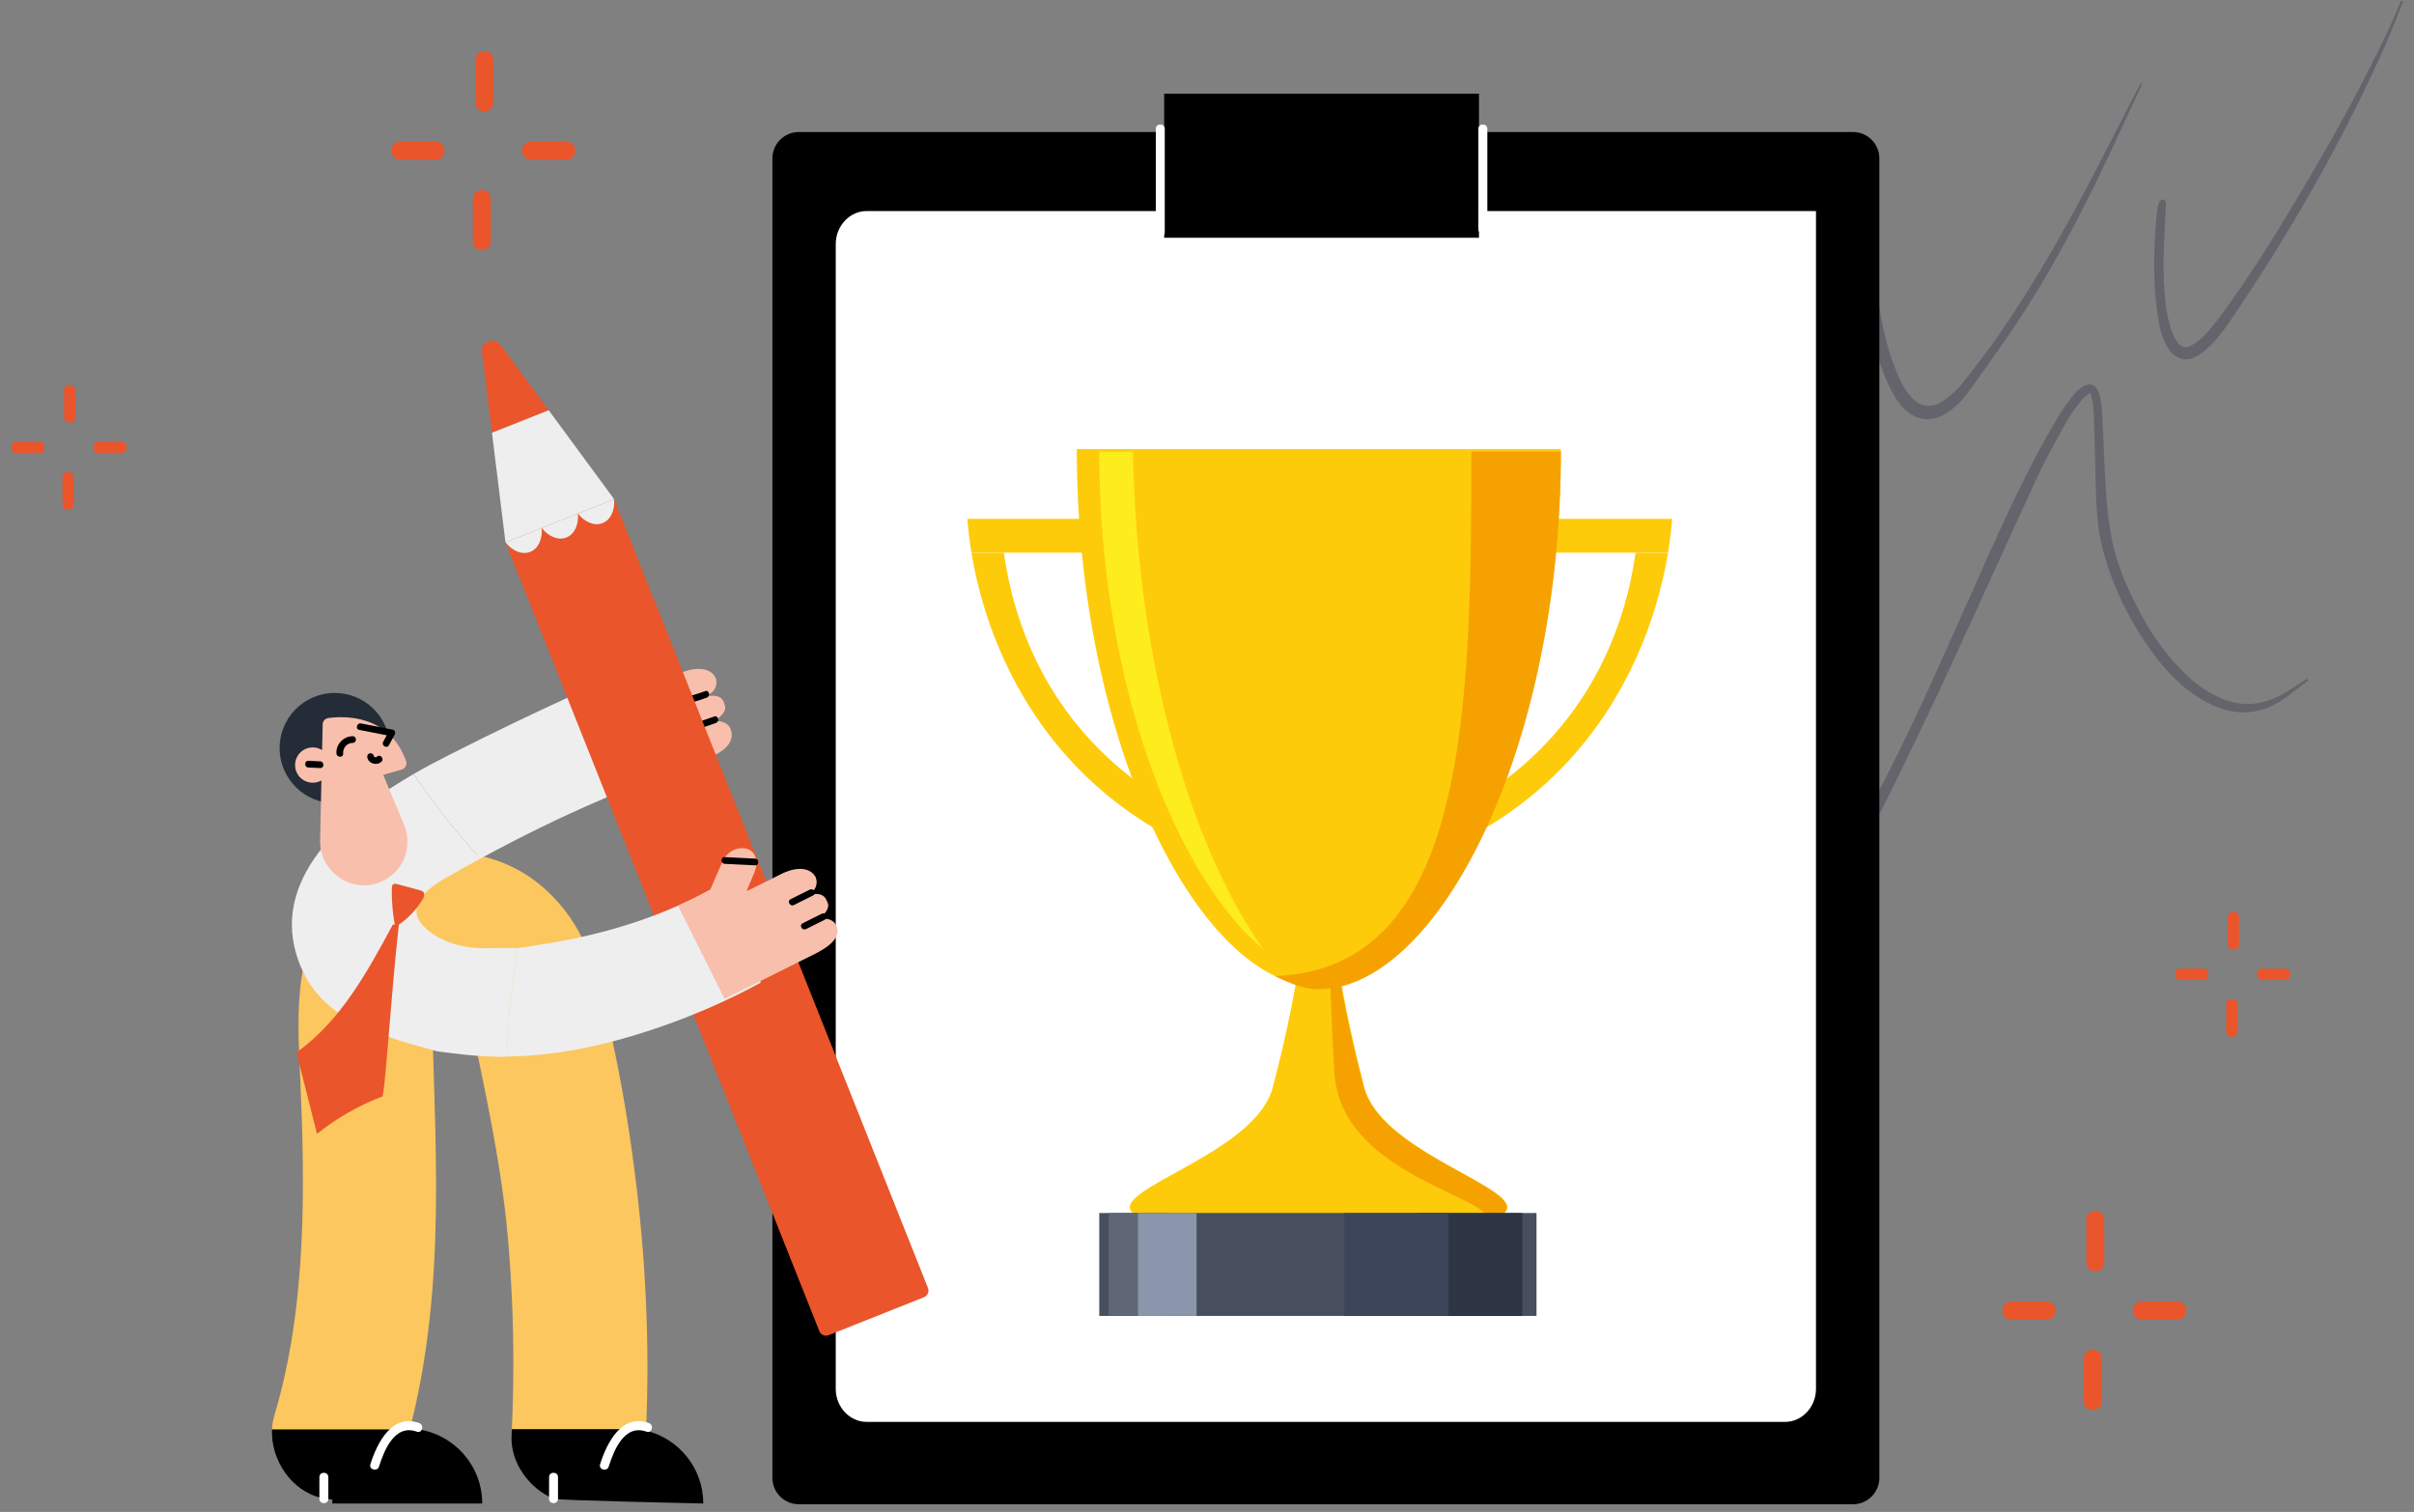
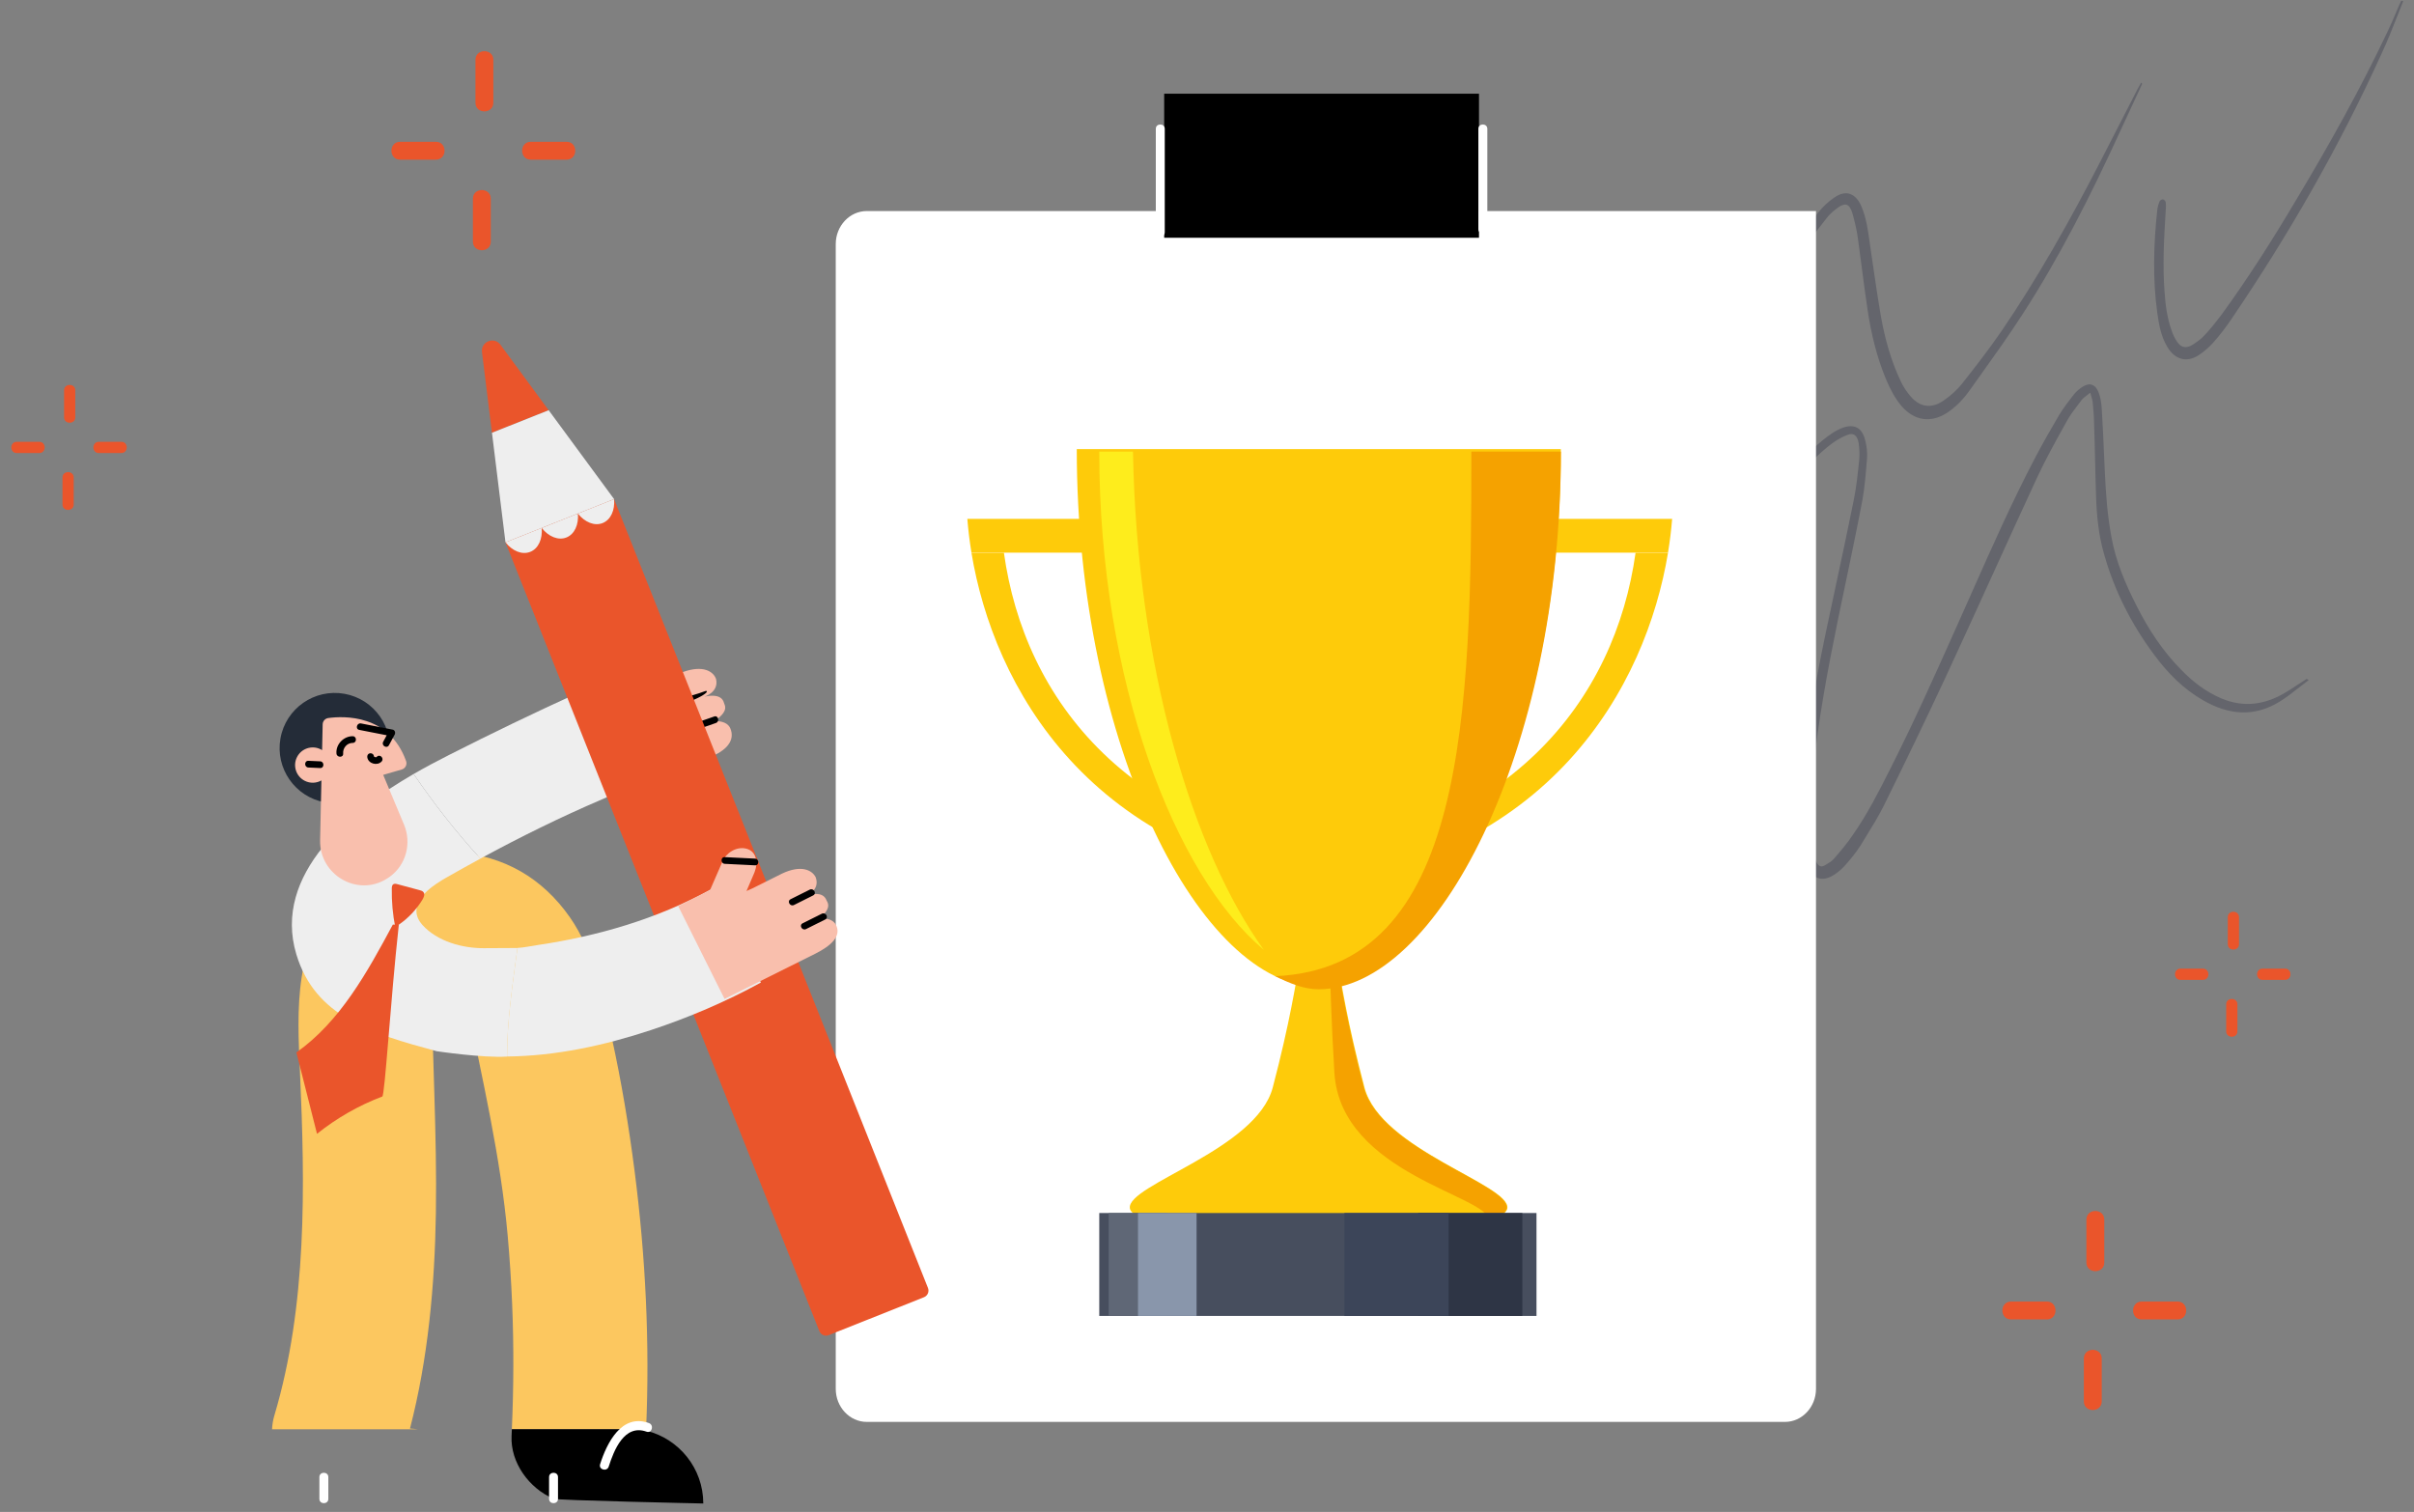
<svg xmlns="http://www.w3.org/2000/svg" width="182" height="114" viewBox="0 0 182 114" fill="none">
  <rect x="0" y="0" width="182" height="114" fill="#808080" stroke="none" />
  <path fill-rule="evenodd" clip-rule="evenodd" d="M161.502 6.33C161.233 6.916 160.962 7.497 160.691 8.078C160.42 8.658 160.149 9.239 159.88 9.826C157.673 14.643 155.297 19.37 152.44 23.767C151.439 25.317 150.373 26.807 149.309 28.294L149.308 28.296C149.057 28.647 148.806 28.997 148.556 29.348C148.059 30.064 147.483 30.68 146.764 31.145C145.576 31.898 144.35 31.731 143.395 30.653C142.875 30.052 142.506 29.34 142.199 28.604C141.499 26.931 141.077 25.175 140.808 23.385C140.644 22.311 140.505 21.236 140.365 20.16L140.365 20.159C140.269 19.419 140.173 18.678 140.069 17.936C139.981 17.295 139.83 16.679 139.651 16.048C139.437 15.379 139.141 15.262 138.603 15.629C138.279 15.861 137.962 16.116 137.716 16.446C137.632 16.555 137.547 16.663 137.463 16.771C136.851 17.556 136.244 18.334 135.731 19.175C134.135 21.804 132.575 24.47 131.065 27.142C128.762 31.227 126.48 35.332 124.199 39.433L124.199 39.434C123.385 40.896 122.572 42.358 121.759 43.819C121.142 44.893 120.489 45.929 119.816 46.973C119.469 47.499 119.086 47.988 118.696 48.453C118.422 48.769 118.092 49.054 117.74 49.271C116.724 49.905 115.831 49.607 115.218 48.498C114.77 47.687 114.58 46.8 114.452 45.89C114.118 43.742 114.094 41.588 114.07 39.44C114.069 39.311 114.068 39.183 114.066 39.054C114.063 38.848 114.059 38.642 114.056 38.436C114.039 37.409 114.022 36.392 113.98 35.348C113.977 35.304 113.975 35.259 113.973 35.214C113.959 34.896 113.944 34.56 113.738 34.3C113.403 34.354 113.198 34.591 113.013 34.819C112.515 35.457 112.016 36.095 111.609 36.801C110.389 38.917 109.189 41.026 108.033 43.196C106.785 45.557 105.549 47.933 104.312 50.31L104.312 50.31C103.075 52.686 101.839 55.063 100.591 57.424C99.76 58.998 98.851 60.551 97.914 62.088C97.54 62.705 97.08 63.291 96.627 63.869C96.578 63.931 96.529 63.993 96.481 64.055C96.283 64.315 96 64.53 95.724 64.691C95.267 64.948 94.872 64.74 94.723 64.201C94.64 63.87 94.592 63.5 94.621 63.151C94.656 62.383 94.705 61.585 94.831 60.808C94.869 60.578 94.907 60.348 94.945 60.118C95.201 58.571 95.456 57.032 95.807 55.515C96.429 52.877 97.071 50.242 97.713 47.604L97.713 47.603C98.116 45.946 98.52 44.288 98.919 42.627C98.983 42.316 99.076 42.02 99.176 41.747C99.218 41.648 99.28 41.552 99.339 41.461C99.373 41.408 99.406 41.356 99.434 41.307C99.462 41.322 99.49 41.337 99.526 41.375C99.516 41.418 99.513 41.464 99.511 41.511C99.508 41.557 99.505 41.604 99.496 41.647C98.186 46.63 97.038 51.679 96.045 56.772C95.753 58.281 95.529 59.825 95.306 61.358C95.28 61.538 95.254 61.719 95.227 61.899C95.165 62.309 95.17 62.727 95.175 63.152C95.176 63.243 95.177 63.334 95.177 63.425C95.17 63.553 95.196 63.681 95.231 63.852C95.246 63.929 95.263 64.014 95.28 64.112C95.346 64.057 95.41 64.008 95.471 63.96C95.632 63.835 95.771 63.727 95.865 63.596C95.974 63.454 96.086 63.313 96.199 63.172C96.531 62.753 96.868 62.33 97.141 61.873C97.301 61.6 97.46 61.329 97.62 61.057L97.621 61.055C98.628 59.34 99.63 57.633 100.564 55.876C102.077 53.028 103.571 50.17 105.067 47.309C106.158 45.221 107.25 43.132 108.351 41.044C109.08 39.66 109.877 38.326 110.679 36.984C110.807 36.77 110.935 36.555 111.063 36.34C111.409 35.737 111.839 35.178 112.269 34.619C112.502 34.319 112.769 34.058 113.045 33.82C113.658 33.319 114.221 33.539 114.451 34.331C114.562 34.677 114.61 35.048 114.638 35.427C114.669 36.265 114.693 37.105 114.717 37.941C114.734 38.509 114.75 39.075 114.768 39.635C114.776 39.885 114.784 40.135 114.791 40.386L114.791 40.387C114.839 42.012 114.887 43.645 115.14 45.255C115.265 46.011 115.446 46.797 115.696 47.504C116.124 48.764 116.819 48.958 117.725 48.056C118.295 47.494 118.836 46.84 119.271 46.149C120.291 44.578 121.276 42.97 122.204 41.332C123.776 38.557 125.346 35.777 126.916 32.997L126.916 32.996C128.487 30.216 130.057 27.435 131.629 24.661C132.801 22.614 134.002 20.583 135.239 18.59C135.809 17.664 136.451 16.814 137.121 15.979C137.456 15.561 137.855 15.197 138.297 14.893C139.159 14.293 139.897 14.548 140.342 15.568C140.71 16.449 140.838 17.381 140.968 18.328C140.979 18.412 140.991 18.497 141.003 18.581C141.061 18.978 141.12 19.377 141.178 19.777C141.379 21.154 141.581 22.54 141.816 23.898C142.118 25.571 142.573 27.21 143.291 28.72C143.451 29.072 143.645 29.385 143.881 29.682C144.625 30.688 145.558 30.892 146.552 30.189C147.09 29.822 147.599 29.361 147.995 28.842C148.98 27.597 149.956 26.33 150.869 25.009C153.614 20.994 156.046 16.66 158.329 12.228L161.187 6.662C161.209 6.622 161.233 6.581 161.258 6.54L161.258 6.539C161.316 6.442 161.377 6.34 161.424 6.231C161.433 6.241 161.442 6.25 161.45 6.257C161.473 6.279 161.491 6.296 161.502 6.33ZM110.728 58.187C110.688 58.255 110.646 58.32 110.605 58.386C110.522 58.517 110.438 58.648 110.362 58.799L110.362 58.799C109.43 60.646 108.499 62.493 107.595 64.355C107.043 65.495 106.495 66.638 105.947 67.781L105.947 67.781C105.137 69.471 104.326 71.162 103.497 72.852C102.249 75.395 100.853 77.841 99.224 80.144C98.988 80.488 98.728 80.819 98.446 81.179C98.289 81.379 98.125 81.588 97.954 81.813C97.943 81.729 97.931 81.659 97.921 81.602C97.903 81.491 97.891 81.422 97.904 81.365C97.937 81.249 98.011 81.115 98.093 81.005C101.015 76.738 103.329 72.035 105.565 67.31C106.761 64.8 107.996 62.347 109.245 59.868L109.363 59.633C109.721 58.921 110.135 58.239 110.55 57.556C110.815 57.14 111.071 56.987 111.275 57.114C111.572 57.327 111.525 57.65 111.482 57.946L111.479 57.969C111.389 58.502 111.281 59.032 111.172 59.564C111.104 59.894 111.036 60.225 110.973 60.558C110.805 61.352 110.632 62.144 110.459 62.937C110.113 64.522 109.766 66.107 109.464 67.698C109.202 69.074 109.045 70.486 108.901 71.868C108.86 72.305 108.885 72.768 108.909 73.228C108.92 73.42 108.93 73.613 108.935 73.802C108.938 73.82 108.94 73.838 108.942 73.855C108.955 73.955 108.966 74.043 108.997 74.141C109.168 74.672 109.421 74.806 109.857 74.556C110.155 74.387 110.437 74.172 110.656 73.904C111.299 73.132 111.935 72.336 112.507 71.487C113.971 69.294 115.221 66.953 116.465 64.624C116.518 64.524 116.571 64.425 116.624 64.326L116.689 64.204C119.896 58.267 123.209 52.365 126.841 46.728C129.187 43.077 131.632 39.517 134.425 36.236C135.342 35.147 136.302 34.12 137.376 33.23C137.879 32.824 138.389 32.441 138.979 32.235C139.806 31.962 140.391 32.251 140.617 33.175C140.737 33.621 140.794 34.092 140.76 34.573C140.753 34.656 140.747 34.738 140.74 34.821C140.661 35.788 140.581 36.772 140.411 37.724C139.964 40.059 139.474 42.396 138.986 44.729L138.986 44.729L138.985 44.731C138.851 45.371 138.717 46.011 138.584 46.651C137.78 50.578 137.032 54.535 136.656 58.553C136.514 60.012 136.421 61.477 136.516 62.946C136.545 63.402 136.603 63.873 136.701 64.327C136.762 64.589 136.864 64.835 136.987 65.072C137.11 65.309 137.3 65.39 137.522 65.277C137.57 65.248 137.619 65.22 137.667 65.192C137.875 65.073 138.077 64.956 138.233 64.79C138.746 64.198 139.26 63.606 139.702 62.938C140.779 61.398 141.644 59.707 142.487 58.024C144.269 54.513 145.891 50.884 147.508 47.266L147.512 47.256C147.628 46.997 147.744 46.739 147.859 46.48C148.145 45.841 148.429 45.202 148.713 44.562L148.714 44.559C150.208 41.193 151.702 37.828 153.4 34.585C153.981 33.473 154.611 32.368 155.249 31.285C155.588 30.736 155.985 30.217 156.367 29.729C156.552 29.5 156.793 29.301 157.028 29.157C157.553 28.82 158.003 28.981 158.231 29.618C158.37 29.979 158.426 30.373 158.453 30.752C158.527 31.899 158.577 33.044 158.627 34.185C158.649 34.681 158.67 35.176 158.694 35.67C158.771 37.302 158.891 38.917 159.191 40.513C159.524 42.356 160.253 44.044 161.078 45.667C161.983 47.467 163.074 49.115 164.461 50.517C165.336 51.42 166.328 52.172 167.468 52.658C169.122 53.358 170.698 53.153 172.219 52.269C172.563 52.071 172.9 51.848 173.236 51.625C173.461 51.477 173.685 51.328 173.912 51.187C173.94 51.202 173.963 51.219 173.986 51.236C174.009 51.252 174.032 51.27 174.06 51.284C174.035 51.306 174.008 51.323 173.983 51.339C173.954 51.358 173.927 51.374 173.909 51.396C173.674 51.569 173.445 51.748 173.216 51.927C172.779 52.27 172.344 52.611 171.881 52.895C169.946 54.099 168.007 53.901 166.108 52.804C164.647 51.976 163.438 50.764 162.4 49.354C160.711 47.084 159.409 44.557 158.619 41.726C158.232 40.371 158.088 38.973 158.035 37.566C158.001 36.618 157.979 35.672 157.957 34.726C157.935 33.78 157.914 32.834 157.879 31.887C157.87 31.345 157.826 30.843 157.775 30.317C157.764 30.194 157.727 30.072 157.683 29.925C157.655 29.832 157.624 29.729 157.595 29.609C157.524 29.665 157.456 29.716 157.392 29.764C157.22 29.894 157.072 30.006 156.947 30.149C156.852 30.28 156.753 30.41 156.654 30.54C156.363 30.922 156.068 31.309 155.837 31.73C155.759 31.87 155.681 32.01 155.604 32.15C154.907 33.407 154.204 34.674 153.592 35.99C152.434 38.485 151.293 40.992 150.151 43.5C149.009 46.008 147.867 48.516 146.709 51.011C145.181 54.288 143.617 57.527 142.025 60.751C141.637 61.533 141.173 62.285 140.711 63.033C140.562 63.274 140.414 63.514 140.269 63.755C139.942 64.272 139.552 64.738 139.176 65.172C138.936 65.448 138.647 65.717 138.357 65.909C137.377 66.581 136.575 66.273 136.156 65.113C135.906 64.407 135.817 63.689 135.782 62.923C135.69 61.245 135.807 59.562 135.973 57.887C136.374 54.092 137.077 50.361 137.878 46.643C138.049 45.835 138.222 45.027 138.396 44.218L138.396 44.216L138.396 44.215C138.855 42.073 139.314 39.927 139.748 37.777C139.96 36.758 140.068 35.703 140.175 34.648C140.21 34.244 140.188 33.811 140.132 33.418C140.031 32.808 139.726 32.59 139.234 32.81C138.818 32.974 138.424 33.207 138.065 33.478C137.065 34.235 136.215 35.167 135.373 36.122C133.065 38.797 131.028 41.729 129.055 44.713C125.264 50.439 121.821 56.444 118.525 62.547C117.172 65.053 115.798 67.568 114.368 70.053C113.704 71.198 112.954 72.298 112.198 73.375C111.91 73.802 111.549 74.161 111.182 74.525C111.123 74.584 111.064 74.643 111.005 74.702C110.793 74.915 110.565 75.083 110.302 75.213C109.389 75.728 108.593 75.366 108.349 74.241C108.228 73.717 108.162 73.145 108.181 72.619C108.226 71.588 108.312 70.541 108.455 69.524C108.736 67.394 109.218 65.309 109.702 63.219C109.76 62.97 109.817 62.721 109.875 62.471C110.024 61.841 110.17 61.218 110.317 60.596L110.317 60.595C110.463 59.973 110.609 59.351 110.759 58.72C110.798 58.549 110.829 58.355 110.861 58.161C110.785 58.217 110.757 58.202 110.728 58.187ZM180.748 1.191C180.891 0.826 181.035 0.461 181.182 0.096C181.146 0.058 181.097 0.051 181.035 0.076C180.96 0.209 180.893 0.365 180.826 0.521C180.762 0.669 180.699 0.819 180.636 0.969C180.445 1.42 180.253 1.877 180.04 2.311C177.945 6.746 175.575 10.978 173.084 15.128C171.32 18.108 169.463 21.02 167.444 23.789C167.048 24.309 166.631 24.837 166.192 25.295C165.932 25.58 165.587 25.819 165.255 26.028C164.757 26.302 164.391 26.186 164.096 25.704C163.953 25.476 163.83 25.238 163.748 24.984C163.396 24.032 163.26 23.021 163.193 22.008C163.039 19.991 163.15 17.999 163.275 15.976C163.292 15.735 163.309 15.495 163.284 15.271C163.275 15.17 163.168 15.057 163.091 15.035C163.014 15.014 162.855 15.102 162.828 15.165C162.734 15.383 162.668 15.617 162.644 15.834C162.368 18.411 162.288 21.014 162.648 23.599C162.768 24.487 162.931 25.358 163.391 26.138C163.96 27.109 164.838 27.361 165.737 26.799C166.144 26.535 166.55 26.193 166.893 25.799C167.393 25.238 167.837 24.648 168.266 24.012C172.549 17.702 176.359 11.085 179.56 4.033C179.995 3.108 180.37 2.153 180.748 1.191Z" fill="#22273C" fill-opacity="0.3" />
-   <path d="M139.7 113.421H60.224C59.125 113.421 58.234 112.53 58.234 111.431V11.944C58.234 10.845 59.125 9.954 60.224 9.954H139.7C140.799 9.954 141.69 10.845 141.69 11.944V111.432C141.69 112.53 140.799 113.421 139.7 113.421Z" fill="black" />
  <path d="M134.577 107.211H65.346C64.061 107.211 63.01 106.091 63.01 104.722V18.402C63.01 17.033 64.061 15.913 65.346 15.913H136.914V37.051V104.722C136.914 106.091 135.862 107.211 134.577 107.211Z" fill="white" />
  <path d="M35.846 4.511C35.846 5.591 35.846 6.669 35.846 7.748C35.846 8.616 37.194 8.617 37.194 7.748C37.194 6.669 37.194 5.591 37.194 4.511C37.194 3.644 35.846 3.643 35.846 4.511Z" fill="#EA552B" />
  <path d="M35.654 14.981C35.654 16.06 35.654 17.139 35.654 18.218C35.654 19.085 37.002 19.087 37.002 18.218C37.002 17.139 37.002 16.06 37.002 14.981C37.002 14.114 35.654 14.112 35.654 14.981Z" fill="#EA552B" />
  <path d="M30.163 12.039C31.063 12.039 31.965 12.039 32.865 12.039C33.733 12.039 33.734 10.691 32.865 10.691C31.965 10.691 31.063 10.691 30.163 10.691C29.295 10.691 29.294 12.039 30.163 12.039Z" fill="#EA552B" />
  <path d="M40.016 12.039C40.917 12.039 41.818 12.039 42.719 12.039C43.586 12.039 43.588 10.691 42.719 10.691C41.818 10.691 40.917 10.691 40.016 10.691C39.149 10.691 39.148 12.039 40.016 12.039Z" fill="#EA552B" />
  <path d="M167.961 69.157C167.961 69.835 167.961 70.512 167.961 71.189C167.961 71.734 168.807 71.735 168.807 71.189C168.807 70.512 168.807 69.835 168.807 69.157C168.807 68.612 167.961 68.611 167.961 69.157Z" fill="#EA552B" />
  <path d="M167.84 75.73C167.84 76.408 167.84 77.085 167.84 77.763C167.84 78.307 168.686 78.308 168.686 77.763C168.686 77.085 168.686 76.408 168.686 75.73C168.686 75.186 167.84 75.185 167.84 75.73Z" fill="#EA552B" />
  <path d="M164.391 73.883C164.957 73.883 165.523 73.883 166.088 73.883C166.633 73.883 166.634 73.037 166.088 73.037C165.523 73.037 164.957 73.037 164.391 73.037C163.847 73.037 163.846 73.883 164.391 73.883Z" fill="#EA552B" />
  <path d="M170.579 73.883C171.144 73.883 171.71 73.883 172.276 73.883C172.82 73.883 172.821 73.037 172.276 73.037C171.71 73.037 171.144 73.037 170.579 73.037C170.034 73.037 170.033 73.883 170.579 73.883Z" fill="#EA552B" />
  <path d="M4.83 29.432C4.83 30.11 4.83 30.787 4.83 31.465C4.83 32.009 5.676 32.01 5.676 31.465C5.676 30.787 5.676 30.11 5.676 29.432C5.676 28.888 4.83 28.887 4.83 29.432Z" fill="#EA552B" />
  <path d="M4.711 36.006C4.711 36.683 4.711 37.36 4.711 38.038C4.711 38.583 5.557 38.584 5.557 38.038C5.557 37.36 5.557 36.683 5.557 36.006C5.557 35.461 4.711 35.46 4.711 36.006Z" fill="#EA552B" />
  <path d="M1.262 34.159C1.828 34.159 2.394 34.159 2.959 34.159C3.504 34.159 3.505 33.312 2.959 33.312C2.394 33.312 1.828 33.312 1.262 33.312C0.718 33.312 0.717 34.159 1.262 34.159Z" fill="#EA552B" />
  <path d="M7.45 34.159C8.015 34.159 8.581 34.159 9.147 34.159C9.691 34.159 9.692 33.312 9.147 33.312C8.581 33.312 8.015 33.312 7.45 33.312C6.905 33.312 6.904 34.159 7.45 34.159Z" fill="#EA552B" />
  <path d="M157.301 91.959C157.301 93.038 157.301 94.116 157.301 95.196C157.301 96.063 158.649 96.064 158.649 95.196C158.649 94.116 158.649 93.038 158.649 91.959C158.649 91.091 157.301 91.09 157.301 91.959Z" fill="#EA552B" />
  <path d="M157.109 102.428C157.109 103.508 157.109 104.586 157.109 105.665C157.109 106.533 158.457 106.534 158.457 105.665C158.457 104.586 158.457 103.508 158.457 102.428C158.457 101.561 157.109 101.56 157.109 102.428Z" fill="#EA552B" />
  <path d="M151.618 99.486C152.518 99.486 153.42 99.486 154.32 99.486C155.188 99.486 155.189 98.138 154.32 98.138C153.42 98.138 152.518 98.138 151.618 98.138C150.751 98.138 150.749 99.486 151.618 99.486Z" fill="#EA552B" />
  <path d="M161.471 99.486C162.372 99.486 163.273 99.486 164.174 99.486C165.041 99.486 165.043 98.138 164.174 98.138C163.273 98.138 162.372 98.138 161.471 98.138C160.604 98.138 160.603 99.486 161.471 99.486Z" fill="#EA552B" />
  <path d="M24.024 61.086C24.018 61.054 23.993 60.946 23.934 60.709C23.965 60.834 23.995 60.961 24.024 61.086Z" fill="#FCC75F" />
  <path d="M35.855 74.12C35.859 74.117 35.863 74.115 35.866 74.112C35.858 74.109 35.852 74.107 35.843 74.105C35.762 74.077 35.688 74.066 35.632 74.064C35.598 74.069 35.561 74.077 35.52 74.088C35.518 74.094 35.52 74.1 35.529 74.106C35.499 74.108 35.468 74.109 35.436 74.112C35.415 74.119 35.392 74.127 35.37 74.134C35.378 74.128 35.384 74.123 35.389 74.117C35.313 74.125 35.236 74.134 35.164 74.136C35.159 74.138 35.154 74.142 35.149 74.145C35.2 74.151 35.248 74.156 35.293 74.16C35.181 74.199 35.065 74.238 34.948 74.275C34.933 74.285 34.918 74.296 34.902 74.307C35.118 74.256 35.254 74.205 35.328 74.163C35.527 74.179 35.666 74.172 35.754 74.155C35.823 74.16 35.908 74.163 36.012 74.162C35.979 74.151 35.942 74.139 35.903 74.125C35.886 74.123 35.871 74.122 35.855 74.12Z" fill="#FCC75F" />
-   <path d="M24.229 112.94C24.507 113.004 24.783 113.04 25.058 113.061C25.052 113.161 25.049 113.262 25.049 113.364H36.356C36.356 110.506 34.236 108.146 31.483 107.766H20.51C20.396 110.044 21.958 112.422 24.229 112.94Z" fill="black" />
  <path d="M47.841 88.271C47.407 84.904 46.853 81.558 46.124 78.241C45.451 75.181 44.796 71.785 42.971 69.171C40.898 66.201 37.989 64.52 34.373 64.258C31.267 64.032 28.099 65.332 25.842 67.415C22.092 70.875 22.408 76.189 22.616 80.836C23.001 89.408 23.158 98.43 20.686 106.724C20.584 107.064 20.527 107.414 20.51 107.766H31.483C31.294 107.74 31.103 107.723 30.909 107.716C32.28 102.425 32.777 96.909 32.863 91.46C32.91 88.487 32.837 85.513 32.749 82.542C32.712 81.271 32.671 79.999 32.635 78.728C32.617 78.069 32.592 77.409 32.593 76.749C32.595 75.19 34.34 72.88 35.188 75.514C36.361 81.383 37.743 87.212 38.276 93.164C38.429 94.885 38.542 96.609 38.613 98.335C38.743 101.478 38.729 104.623 38.59 107.766H48.712C48.995 101.246 48.675 94.744 47.841 88.271ZM32.866 74.611C32.864 74.612 32.862 74.612 32.86 74.613C32.86 74.611 32.861 74.61 32.862 74.608C32.865 74.608 32.868 74.607 32.87 74.606C32.868 74.608 32.867 74.61 32.866 74.611ZM32.913 74.603C32.91 74.604 32.906 74.605 32.903 74.605C32.904 74.603 32.905 74.601 32.907 74.599C32.912 74.597 32.917 74.597 32.922 74.595C32.919 74.597 32.916 74.6 32.913 74.603ZM34.487 74.407C34.486 74.405 34.484 74.404 34.483 74.402C34.51 74.402 34.538 74.404 34.564 74.402C34.536 74.404 34.513 74.405 34.487 74.407Z" fill="#FCC75F" />
  <path d="M48.709 107.871C48.71 107.836 48.711 107.8 48.713 107.765H38.591C38.583 107.931 38.577 108.098 38.569 108.264C38.472 110.269 39.885 112.219 41.729 113.002C41.721 113.122 53.023 113.363 53.023 113.363C53.022 110.703 51.184 108.473 48.709 107.871Z" fill="black" />
  <path d="M27.167 65.377C27.162 65.376 27.128 65.356 27.08 65.329C27.105 65.345 27.131 65.36 27.156 65.374C27.159 65.374 27.163 65.376 27.167 65.377Z" fill="white" />
  <path d="M31.184 58.36C26.465 61.081 20.521 65.899 22.342 71.956C23.753 76.649 27.936 77.915 32.922 79.261C32.922 79.261 36.409 79.784 38.229 79.665C38.224 77.009 38.658 74.12 39.015 71.479C39.015 71.479 39.015 71.479 36.472 71.493C34.876 71.501 32.974 70.99 31.844 69.739C31.589 69.456 31.402 69.095 31.395 68.714C31.376 67.555 32.779 66.671 33.652 66.171C34.502 65.684 35.359 65.208 36.221 64.74C34.374 62.726 32.713 60.59 31.184 58.36ZM31.299 68.757C31.3 68.76 31.301 68.763 31.302 68.766C31.302 68.764 31.3 68.761 31.299 68.759C31.299 68.758 31.299 68.758 31.299 68.757ZM31.333 68.129C31.33 68.154 31.325 68.183 31.318 68.212C31.318 68.19 31.318 68.169 31.318 68.15C31.324 68.143 31.328 68.138 31.333 68.129ZM31.317 68.03C31.332 68.033 31.337 68.056 31.336 68.087C31.33 68.098 31.324 68.108 31.318 68.118C31.318 68.065 31.318 68.03 31.317 68.03ZM31.465 67.791C31.5 67.788 31.447 67.895 31.382 68.009C31.413 67.895 31.445 67.792 31.465 67.791Z" fill="#EEEEEE" />
  <path d="M33.859 56.922C37.073 55.29 40.322 53.726 43.602 52.234C43.832 52.13 44.066 52.025 44.301 51.926C45.479 54.289 46.893 56.529 48.353 58.744C47.452 59.373 46.384 59.843 45.375 60.276C42.253 61.614 39.205 63.117 36.22 64.738C34.373 62.725 32.713 60.589 31.184 58.359C32.085 57.84 32.991 57.363 33.859 56.922Z" fill="#EEEEEE" />
  <path d="M45.861 51.436L47.082 49.329C47.397 48.754 48.254 48.257 49.01 48.54C49.742 48.813 49.785 49.68 49.383 50.414L48.617 51.753L49.094 51.592L51.467 50.678C53.018 50.117 53.784 50.632 53.985 51.191C54.218 52.204 53.107 52.526 53.107 52.526L52.356 52.727C53.428 52.384 54.397 52.264 54.589 53.014L54.617 53.092C54.83 53.567 54.439 53.956 53.871 54.376C54.456 54.348 54.896 54.542 55.052 54.897C55.464 55.828 54.754 56.612 53.506 57.093L45.954 59.795L43.889 52.228L45.861 51.436Z" fill="#F9BFAD" />
-   <path d="M53.157 52.113C52.022 52.543 50.829 52.735 49.694 53.165C49.393 53.279 49.524 53.768 49.828 53.652C50.964 53.223 52.156 53.03 53.291 52.6C53.592 52.487 53.462 51.998 53.157 52.113Z" fill="black" />
+   <path d="M53.157 52.113C52.022 52.543 50.829 52.735 49.694 53.165C49.393 53.279 49.524 53.768 49.828 53.652C53.592 52.487 53.462 51.998 53.157 52.113Z" fill="black" />
  <path d="M53.844 54.025C52.758 54.433 51.629 54.717 50.542 55.124C50.24 55.237 50.371 55.725 50.677 55.611C51.763 55.203 52.892 54.919 53.978 54.512C54.28 54.4 54.149 53.91 53.844 54.025Z" fill="black" />
  <path d="M49.302 49.393C48.543 49.285 47.783 49.176 47.024 49.068C46.706 49.022 46.569 49.509 46.89 49.555C47.65 49.663 48.409 49.772 49.168 49.88C49.486 49.926 49.624 49.439 49.302 49.393Z" fill="black" />
  <path d="M47.693 52.292C47.683 53.567 47.269 54.72 46.497 55.731C46.3 55.989 46.738 56.242 46.933 55.987C47.755 54.91 48.188 53.647 48.199 52.292C48.202 51.967 47.696 51.967 47.693 52.292Z" fill="black" />
  <path d="M29.333 57.137C29.737 54.876 28.232 52.715 25.971 52.312C23.709 51.908 21.549 53.413 21.145 55.674C20.741 57.936 22.247 60.096 24.508 60.5C26.769 60.904 28.93 59.398 29.333 57.137Z" fill="#242C38" />
  <path d="M24.134 63.354L24.233 58.844C23.861 59.055 23.395 59.082 22.985 58.877C22.328 58.549 22.06 57.75 22.388 57.093C22.716 56.435 23.515 56.168 24.172 56.496C24.211 56.515 24.248 56.537 24.285 56.559L24.327 54.614C24.332 54.373 24.512 54.172 24.751 54.14C25.937 53.979 29.34 53.851 30.615 57.379C30.712 57.646 30.565 57.941 30.292 58.02L28.891 58.426L30.46 62.173C31.053 63.588 30.611 65.248 29.354 66.129C29.296 66.17 29.235 66.21 29.174 66.249C26.962 67.652 24.076 65.974 24.134 63.354Z" fill="#F9BFAD" />
  <path d="M25.872 56.816C25.836 56.398 26.162 56.013 26.591 56.015C26.916 56.017 26.916 55.511 26.591 55.51C25.906 55.507 25.307 56.125 25.367 56.816C25.395 57.138 25.901 57.141 25.872 56.816Z" fill="black" />
  <path d="M27.086 55.034C27.882 55.189 28.678 55.345 29.473 55.501C29.423 55.377 29.372 55.254 29.321 55.13C29.177 55.398 29.033 55.665 28.889 55.933C28.735 56.219 29.171 56.475 29.325 56.188C29.469 55.92 29.614 55.653 29.758 55.385C29.83 55.251 29.773 55.046 29.606 55.014C28.811 54.858 28.015 54.702 27.22 54.547C26.903 54.484 26.767 54.971 27.086 55.034Z" fill="black" />
  <path d="M27.693 57.112C27.776 57.589 28.45 57.764 28.771 57.416C28.991 57.177 28.634 56.819 28.413 57.059C28.376 57.1 28.335 57.107 28.276 57.087C28.245 57.077 28.263 57.084 28.245 57.075C28.238 57.071 28.195 57.039 28.217 57.058C28.187 57.032 28.206 57.059 28.189 57.023C28.204 57.055 28.18 56.979 28.18 56.978C28.156 56.844 27.992 56.768 27.869 56.802C27.727 56.841 27.669 56.977 27.693 57.112Z" fill="black" />
  <path d="M23.252 57.871C23.547 57.884 23.841 57.897 24.137 57.91C24.462 57.924 24.462 57.418 24.137 57.404C23.841 57.391 23.547 57.378 23.252 57.365C22.926 57.352 22.927 57.857 23.252 57.871Z" fill="black" />
-   <path d="M31.606 107.299C29.536 106.551 28.425 108.827 27.926 110.399C27.794 110.814 28.445 110.991 28.575 110.579C28.964 109.355 29.756 107.346 31.427 107.949C31.836 108.096 32.011 107.445 31.606 107.299Z" fill="white" />
  <path d="M24.754 113.014C24.754 112.467 24.754 111.92 24.754 111.372C24.754 110.939 24.08 110.938 24.08 111.372C24.08 111.919 24.08 112.466 24.08 113.014C24.08 113.448 24.754 113.449 24.754 113.014Z" fill="white" />
  <path d="M48.925 107.299C46.854 106.551 45.744 108.827 45.244 110.399C45.113 110.814 45.763 110.991 45.894 110.579C46.283 109.355 47.075 107.346 48.745 107.949C49.154 108.096 49.33 107.445 48.925 107.299Z" fill="white" />
  <path d="M42.07 113.014C42.07 112.467 42.07 111.92 42.07 111.372C42.07 110.939 41.397 110.938 41.397 111.372C41.397 111.919 41.397 112.466 41.397 113.014C41.397 113.448 42.07 113.449 42.07 113.014Z" fill="white" />
  <path d="M111.506 7.066H87.772V17.927H111.506V7.066Z" fill="black" />
  <path d="M30.069 69.72C30.783 69.229 31.394 68.582 31.849 67.835C31.953 67.663 32.048 67.435 31.932 67.275C31.865 67.182 31.747 67.147 31.638 67.118C31.078 66.967 30.519 66.817 29.959 66.667C29.853 66.638 29.729 66.613 29.64 66.682C29.553 66.75 29.541 66.879 29.539 66.991C29.522 67.974 29.61 68.957 29.802 69.917L30.069 69.72Z" fill="#EA552B" />
  <path d="M30.069 69.72C29.424 75.611 29.019 82.604 28.82 82.679C27.054 83.347 25.387 84.3 23.9 85.49C23.381 83.444 22.864 81.399 22.346 79.354C25.643 77.03 27.689 73.305 29.617 69.715L30.069 69.72Z" fill="#EA552B" />
  <path d="M69.662 97.811L62.473 100.672C62.197 100.782 61.885 100.647 61.775 100.371L38.102 40.873L46.289 37.615L69.963 97.113C70.072 97.388 69.937 97.701 69.662 97.811Z" fill="#EA552B" />
  <path d="M37.731 25.993C37.258 25.35 36.24 25.756 36.339 26.547L37.09 32.632L41.365 30.931L37.731 25.993Z" fill="#EA552B" />
  <path d="M46.299 37.633L38.111 40.891L38.105 40.855L37.761 38.069L37.092 32.631L41.367 30.93L46.299 37.633Z" fill="#EEEEEE" />
  <path d="M40.84 39.806C40.915 40.635 40.594 41.364 39.977 41.61C39.361 41.855 38.627 41.545 38.111 40.892L40.84 39.806Z" fill="#EEEEEE" />
  <path d="M43.569 38.721C43.643 39.55 43.322 40.279 42.706 40.525C42.09 40.77 41.355 40.461 40.84 39.807L43.569 38.721Z" fill="#EEEEEE" />
  <path d="M46.297 37.635C46.372 38.464 46.051 39.193 45.434 39.439C44.818 39.684 44.084 39.374 43.568 38.721L46.297 37.635Z" fill="#EEEEEE" />
  <path d="M38.229 79.66C41.905 79.625 45.569 78.827 49.06 77.673C51.927 76.725 54.719 75.534 57.367 74.084C56.16 71.735 54.956 69.311 53.572 67.071C49.511 69.305 45.005 70.595 40.555 71.253C40.025 71.331 39.545 71.441 39.013 71.475C38.657 74.115 38.223 77.004 38.229 79.66ZM49.602 69.021C49.068 69.252 49.443 69.085 49.602 69.021V69.021Z" fill="#EEEEEE" />
  <path d="M53.529 67.121L54.477 64.943C54.719 64.35 55.501 63.785 56.281 63.993C57.035 64.196 57.181 65.043 56.874 65.8L56.281 67.183L56.731 66.982L58.958 65.87C60.418 65.178 61.234 65.615 61.498 66.145C61.85 67.119 60.795 67.535 60.795 67.535L60.08 67.8C61.094 67.367 62.033 67.162 62.312 67.88L62.349 67.954C62.616 68.401 62.279 68.817 61.769 69.281C62.341 69.201 62.797 69.351 62.995 69.686C63.513 70.563 62.631 71.329 61.461 71.913L54.627 75.319L51.131 68.319L53.529 67.121Z" fill="#F9BFAD" />
  <path d="M61.051 67.079C60.797 67.206 60.544 67.332 60.29 67.459C60.375 67.605 60.46 67.75 60.546 67.895C60.571 67.883 60.596 67.87 60.621 67.858C60.912 67.712 60.656 67.276 60.366 67.421C60.112 67.548 59.858 67.675 59.605 67.802C59.314 67.947 59.569 68.383 59.86 68.238C60.114 68.111 60.367 67.985 60.621 67.858C60.536 67.712 60.451 67.567 60.366 67.421C60.34 67.434 60.315 67.447 60.29 67.459C59.999 67.605 60.255 68.041 60.546 67.895C60.8 67.768 61.053 67.642 61.307 67.515C61.598 67.37 61.342 66.933 61.051 67.079Z" fill="black" />
  <path d="M61.96 68.894C61.477 69.135 60.995 69.376 60.513 69.617C60.222 69.762 60.477 70.199 60.768 70.053C61.25 69.813 61.733 69.571 62.215 69.331C62.505 69.185 62.25 68.75 61.96 68.894Z" fill="black" />
  <path d="M56.926 64.74C56.165 64.703 55.405 64.665 54.644 64.627C54.319 64.611 54.32 65.117 54.644 65.133C55.405 65.171 56.165 65.208 56.926 65.246C57.251 65.262 57.25 64.757 56.926 64.74Z" fill="black" />
  <path d="M112.135 17.284C112.135 14.76 112.135 12.236 112.135 9.712C112.135 9.279 111.461 9.278 111.461 9.712C111.461 12.236 111.461 14.76 111.461 17.284C111.461 17.718 112.135 17.718 112.135 17.284Z" fill="white" />
  <path d="M87.815 17.512C87.815 14.912 87.815 12.312 87.815 9.712C87.815 9.279 87.141 9.278 87.141 9.712C87.141 12.312 87.141 14.912 87.141 17.512C87.141 17.946 87.815 17.946 87.815 17.512Z" fill="white" />
  <g clip-path="url(#clip0_77_112139)">
    <path d="M102.87 81.992C100.254 72.025 101.203 70.568 99.524 70.568C99.487 70.568 99.45 70.564 99.414 70.557C99.379 70.564 99.342 70.568 99.305 70.568C97.625 70.568 98.576 72.024 95.959 81.992C94.724 86.698 84.946 89.322 85.184 91.097C85.441 93.015 98.909 92.837 99.414 92.837C99.92 92.837 113.389 93.015 113.645 91.097C113.883 89.322 104.105 86.698 102.87 81.992Z" fill="#FECB0A" />
    <path d="M102.822 81.998C100.717 73.976 100.92 71.468 100.205 70.793C100.276 73.565 100.364 76.955 100.607 80.902C101.077 88.535 112.421 90.213 112.186 91.988C113.017 91.76 113.548 91.47 113.598 91.104C113.835 89.328 104.057 86.703 102.822 81.998Z" fill="#F5A200" />
    <path d="M103.154 65.122C84.994 63.247 77.217 52.633 75.689 41.68H73.242C74.891 51.66 82.052 64.931 101.352 66.924C103.828 67.18 105.378 66.28 106.316 64.636C105.483 65.073 104.445 65.255 103.154 65.122Z" fill="#FECB0A" />
    <path d="M74.931 39.124H72.932C72.996 39.942 73.098 40.795 73.243 41.673H75.397H97.875V39.124H74.931Z" fill="#FECB0A" />
    <path d="M95.846 65.122C114.005 63.247 121.782 52.633 123.311 41.68H125.757C124.109 51.66 116.948 64.932 97.648 66.924C95.171 67.18 93.622 66.28 92.684 64.636C93.515 65.073 94.553 65.255 95.846 65.122Z" fill="#FECB0A" />
    <path d="M124.069 39.124H126.068C126.003 39.942 125.902 40.795 125.756 41.673H123.602H101.125V39.124H124.069Z" fill="#FECB0A" />
    <path d="M99.413 74.4C108.248 74.4 117.678 56.645 117.678 33.86H81.182C81.182 56.369 90.579 74.4 99.413 74.4Z" fill="#FECB0A" />
    <path d="M82.877 34.049C82.877 51.37 88.585 66.005 95.287 71.621C89.928 64.212 85.705 50.275 85.42 34.049H82.877Z" fill="#FEED1C" />
    <path d="M110.932 34.049C110.932 53.929 110.524 72.994 96.144 73.603C97.261 74.153 98.298 74.59 99.416 74.59C108.251 74.59 117.681 56.834 117.681 34.05H110.932V34.049Z" fill="#F5A200" />
    <path d="M115.842 91.462H82.877V99.225H115.842V91.462Z" fill="#474E5E" />
    <path d="M88.005 91.462H83.588V99.225H88.005V91.462Z" fill="#5F6776" />
    <path d="M90.214 91.462H85.797V99.225H90.214V91.462Z" fill="#8996AB" />
    <path d="M114.773 91.462H106.912V99.225H114.773V91.462Z" fill="#2E3545" />
    <path d="M109.22 91.462H101.359V99.225H109.22V91.462Z" fill="#3C4559" />
  </g>
  <defs>
    <clipPath id="clip0_77_112139">
      <rect width="53.136" height="65.364" fill="white" transform="translate(72.932 33.86)" />
    </clipPath>
  </defs>
</svg>